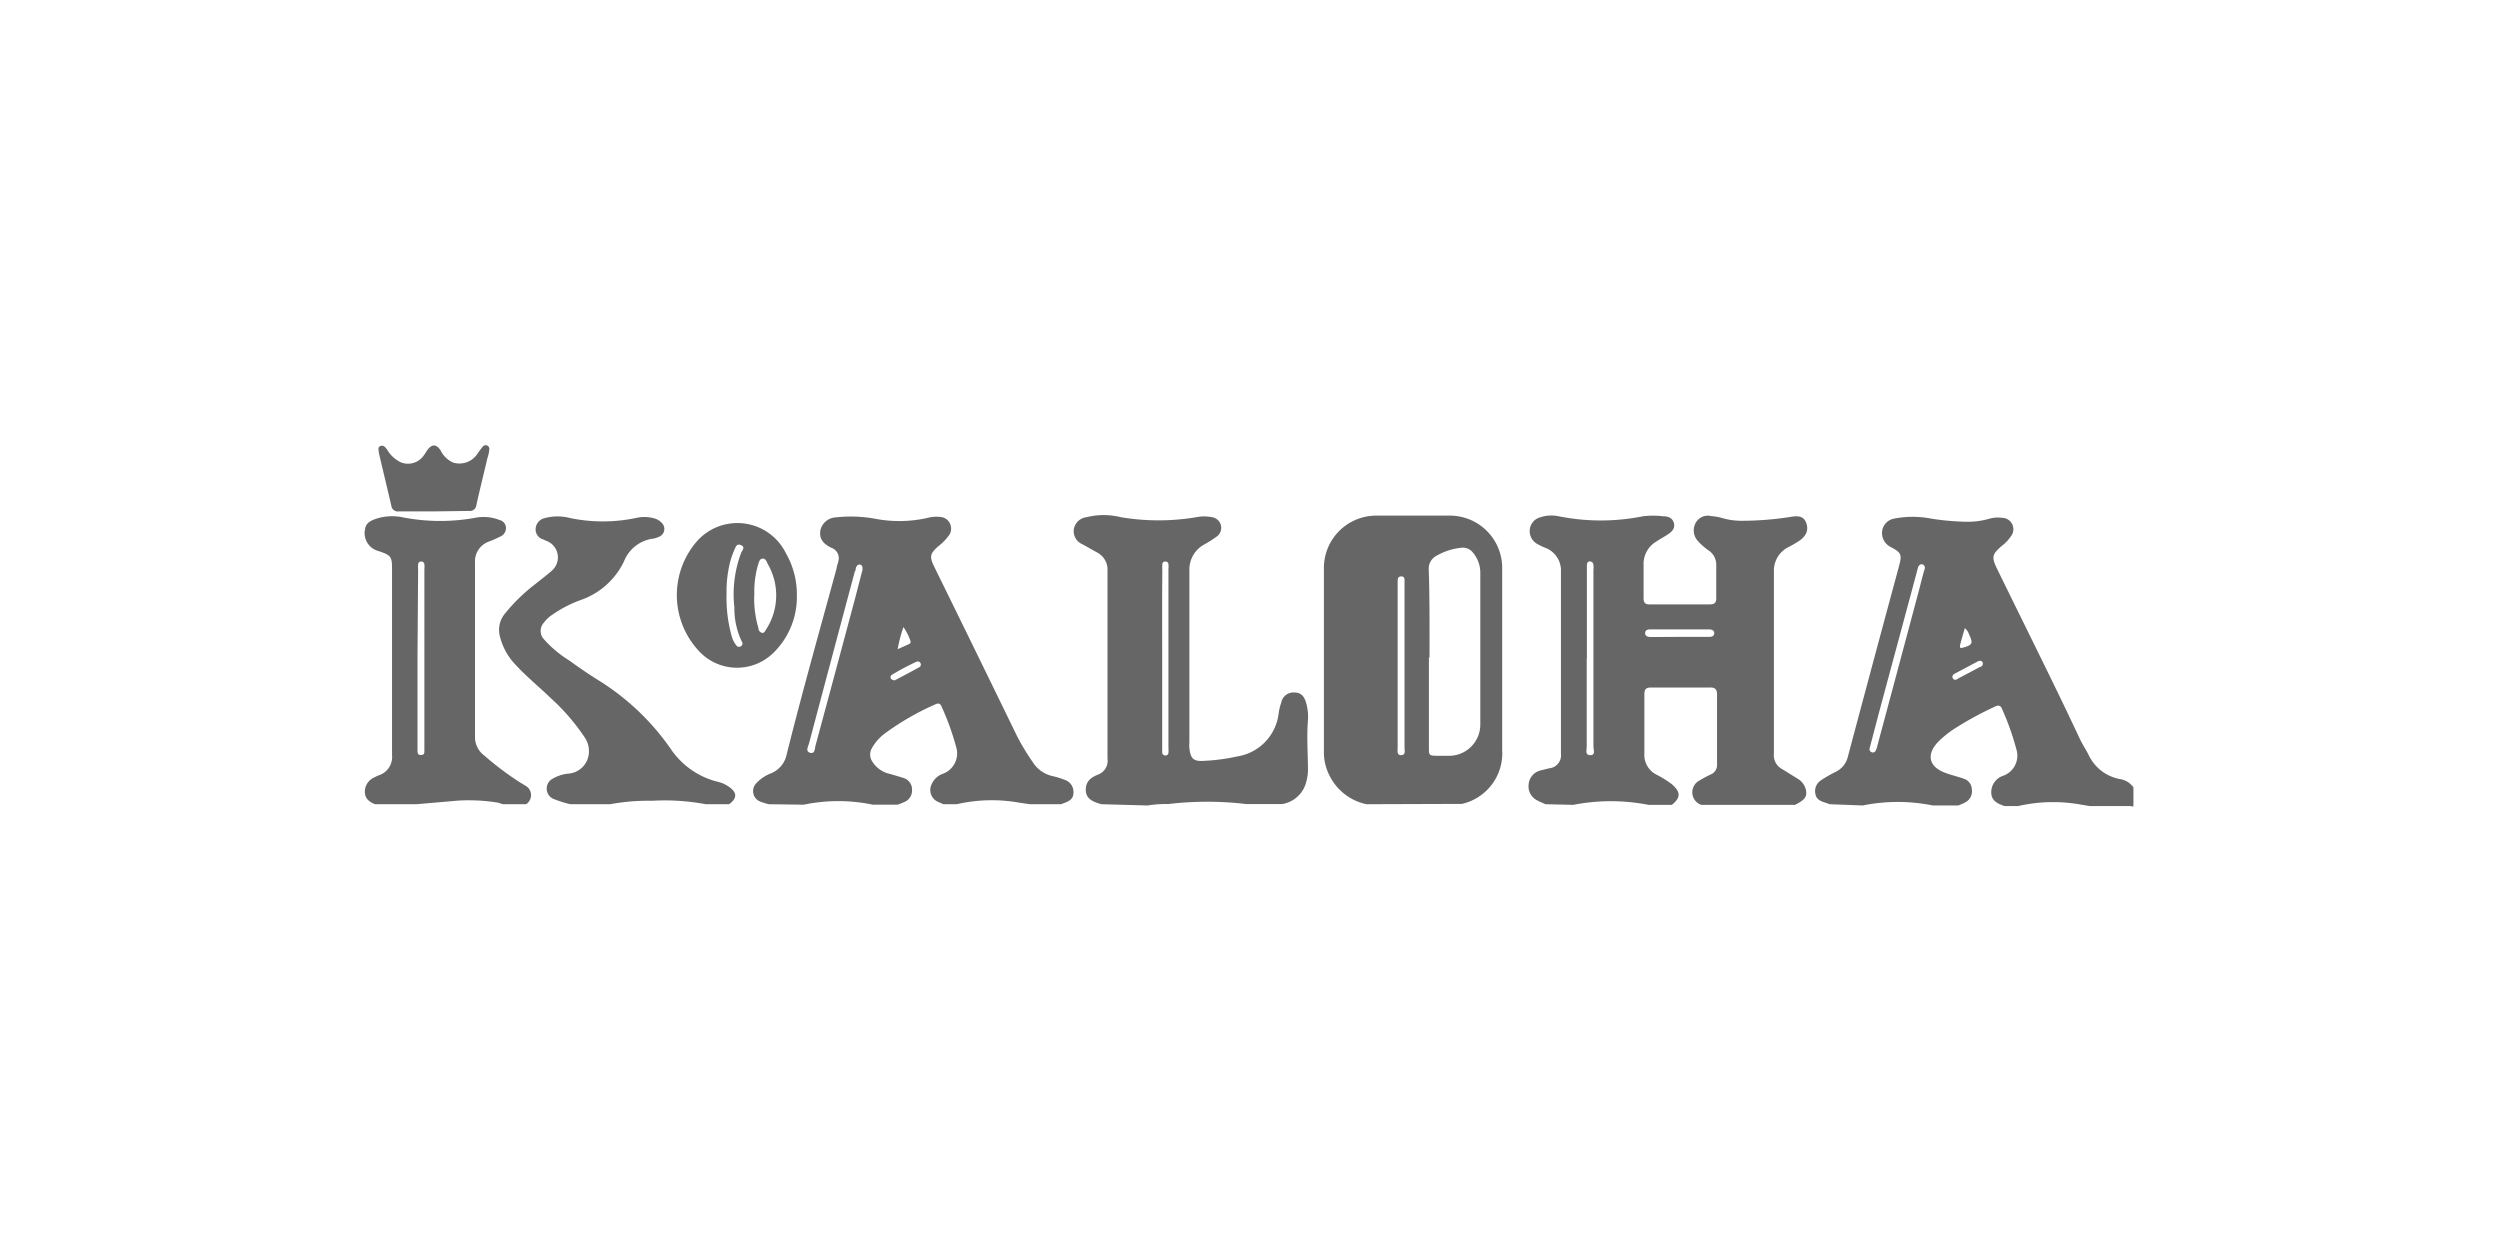
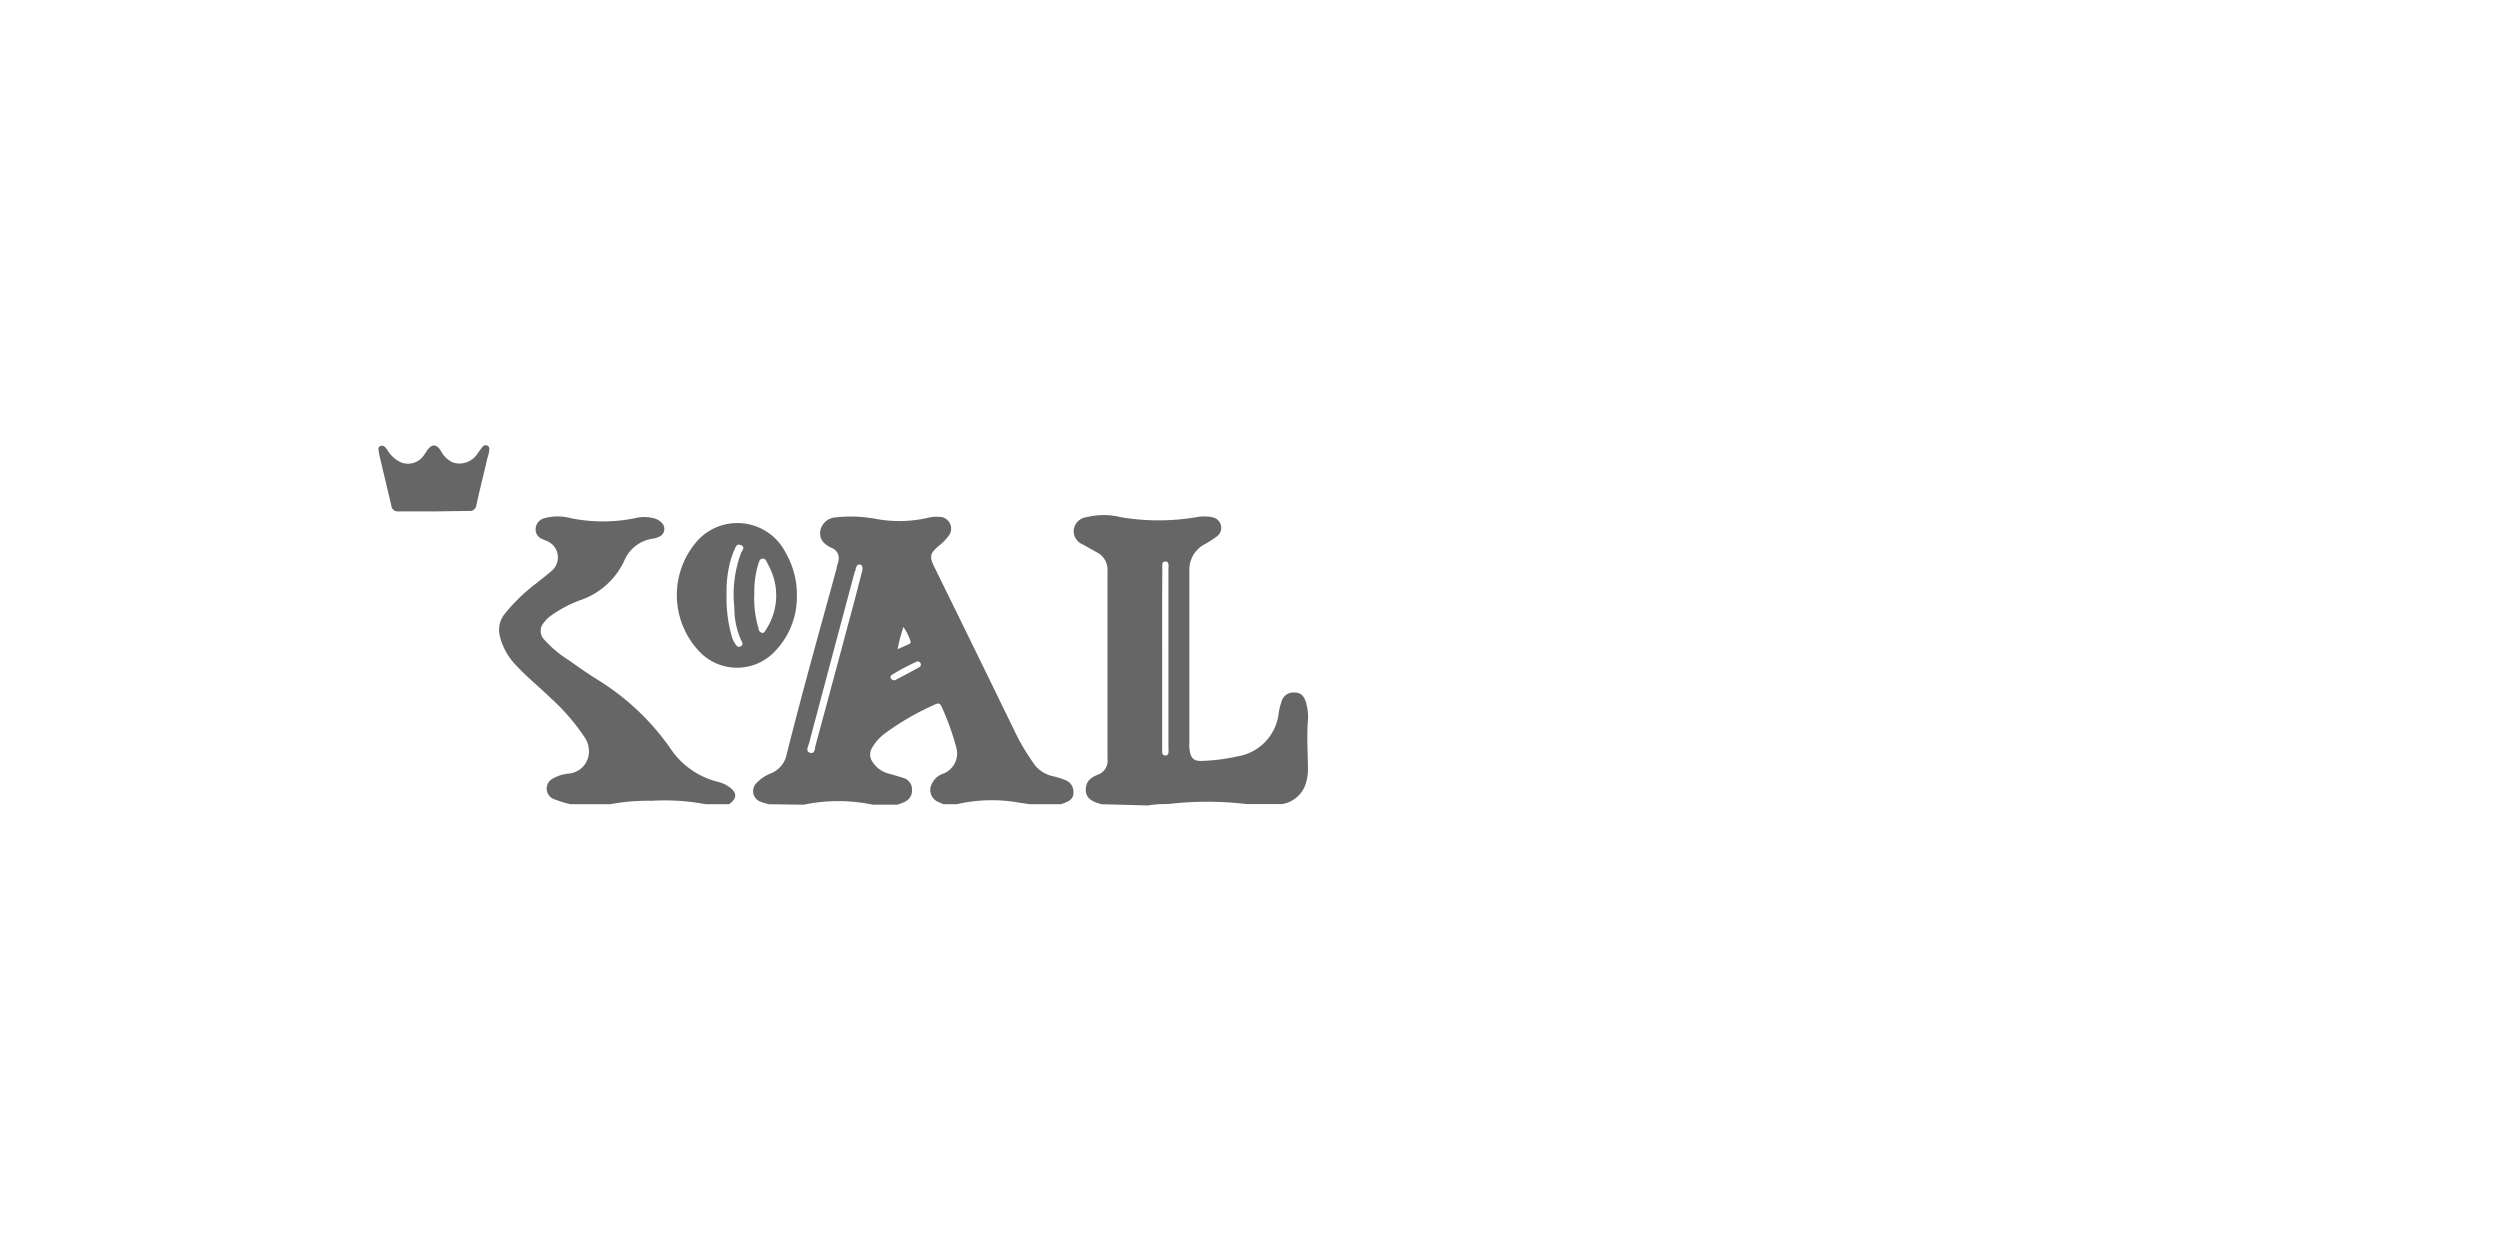
<svg xmlns="http://www.w3.org/2000/svg" viewBox="0 0 160 80">
  <defs>
    <style>.cls-1{fill:none;}.cls-2{fill:#666;}</style>
  </defs>
  <title>koaloha</title>
  <g id="レイヤー_2" data-name="レイヤー 2">
    <g id="レイヤー_1-2" data-name="レイヤー 1">
-       <rect class="cls-1" width="160" height="80" />
-       <path class="cls-2" d="M98.91,51.47c-.17-.08-.35-.15-.52-.24a1,1,0,0,1-.56-1,1,1,0,0,1,.72-.91l.6-.15a.83.83,0,0,0,.75-.93c0-.62,0-1.23,0-1.85,0-3.27,0-6.53,0-9.8a1.55,1.55,0,0,0-1-1.53,3.54,3.54,0,0,1-.52-.25.94.94,0,0,1-.47-.95.91.91,0,0,1,.69-.76,2.25,2.25,0,0,1,1.15-.06,13.69,13.69,0,0,0,5.41,0,5.4,5.4,0,0,1,1.27,0c.31,0,.61.09.7.44s-.14.56-.4.73-.51.3-.76.47a1.66,1.66,0,0,0-.78,1.5c0,.7,0,1.39,0,2.09,0,.29.08.42.4.41h3.83c.29,0,.42-.08.42-.39,0-.72,0-1.44,0-2.17a1.09,1.09,0,0,0-.47-.88,3.74,3.74,0,0,1-.7-.61,1,1,0,0,1-.15-1.16.89.89,0,0,1,1-.44,3.64,3.64,0,0,1,.72.13,4.45,4.45,0,0,0,1.26.17,20.27,20.27,0,0,0,3.11-.25c.57-.1.86,0,1,.42s0,.79-.44,1.1a8,8,0,0,1-.7.41,1.68,1.68,0,0,0-.94,1.57V48.23a1,1,0,0,0,.54,1l1,.62a1.12,1.12,0,0,1,.51.71c.09.42-.07.64-.7.95h-6a.85.85,0,0,1-.09-1.57,6.94,6.94,0,0,1,.71-.38.65.65,0,0,0,.39-.65c0-1.49,0-3,0-4.45,0-.37-.14-.47-.48-.46h-3.72c-.33,0-.45.09-.45.44,0,1.26,0,2.53,0,3.79a1.41,1.41,0,0,0,.76,1.34,6.73,6.73,0,0,1,1,.62c.58.51.57.86,0,1.32H105.5a12.55,12.55,0,0,0-4.81,0Zm2.64-9.34c0,1.88,0,3.76,0,5.65,0,.2-.12.55.23.55s.2-.34.2-.54c0-3.76,0-7.53,0-11.29a2.06,2.06,0,0,0,0-.35.23.23,0,0,0-.23-.22c-.15,0-.18.12-.19.25v6Zm5.91-1.37h1.86c.17,0,.38,0,.39-.23s-.22-.25-.4-.25h-3.63c-.17,0-.38,0-.39.23s.21.26.39.26Z" />
-       <path class="cls-2" d="M117.11,51.47l-.32-.11c-.31-.09-.56-.23-.61-.57a.83.83,0,0,1,.36-.85,8.78,8.78,0,0,1,.94-.54,1.45,1.45,0,0,0,.79-1q1.62-6.08,3.26-12.14c.21-.78.16-.89-.54-1.26a1,1,0,0,1-.54-.95.94.94,0,0,1,.73-.85,6.18,6.18,0,0,1,2.46,0,16.54,16.54,0,0,0,2.11.19,5,5,0,0,0,1.49-.17,2,2,0,0,1,.88-.08.73.73,0,0,1,.58,1.18,2.49,2.49,0,0,1-.59.62c-.62.54-.66.71-.3,1.46,1.1,2.25,2.21,4.49,3.31,6.74.68,1.39,1.35,2.78,2,4.17.16.33.37.65.55,1a2.77,2.77,0,0,0,2,1.55,1.3,1.3,0,0,1,.87.53c0,.33,0,.65,0,1s0,.2-.2.2h-2.59l-.6-.1a10,10,0,0,0-4,.1h-.85c-.43-.14-.85-.33-.86-.86a1.11,1.11,0,0,1,.79-1.09h0a1.37,1.37,0,0,0,.82-1.68,17,17,0,0,0-.92-2.59c-.11-.28-.28-.23-.49-.13a21.52,21.52,0,0,0-2.45,1.33,6.39,6.39,0,0,0-1.12.88c-.8.81-.64,1.61.4,2a4.5,4.5,0,0,0,.48.16c.25.08.5.14.74.23a.74.74,0,0,1,.51.7.79.79,0,0,1-.42.81,3.62,3.62,0,0,1-.45.2h-1.63a11.31,11.31,0,0,0-4.49,0Zm6.08-15.1a.23.23,0,0,0-.18-.26c-.14,0-.21.08-.25.19a2.5,2.5,0,0,0-.07.26c-.82,3.06-1.65,6.12-2.47,9.18l-.54,2.06c-.05.15-.05.3.13.35s.24-.1.29-.24a1.21,1.21,0,0,0,.05-.18q1.29-4.8,2.57-9.6C122.88,37.56,123,37,123.19,36.37Zm3.71,6.1c0-.18-.17-.22-.32-.14l-1.47.78c-.12.06-.21.17-.12.31s.22.09.34,0l1.36-.72C126.8,42.67,126.9,42.61,126.9,42.47Zm-1.15-2.27c-.12.4-.22.75-.31,1.11,0,.17,0,.18.19.14.61-.17.66-.28.39-.85A.88.88,0,0,0,125.75,40.2Z" />
      <path class="cls-2" d="M49.2,51.47a4.48,4.48,0,0,1-.52-.16.72.72,0,0,1-.26-1.2,2.53,2.53,0,0,1,.93-.62,1.66,1.66,0,0,0,1-1.22c1-4,2.13-8,3.2-11.92,0-.14.08-.28.1-.42a.7.7,0,0,0-.44-.87c-.59-.29-.79-.62-.7-1.15a1.07,1.07,0,0,1,1-.8,8.73,8.73,0,0,1,2.5.09,8.19,8.19,0,0,0,3.38-.06,2,2,0,0,1,.73-.06.75.75,0,0,1,.57,1.24,3.34,3.34,0,0,1-.65.65c-.52.46-.56.66-.26,1.28q2.67,5.43,5.32,10.88a14.55,14.55,0,0,0,1,1.65,2,2,0,0,0,1.26.89,5,5,0,0,1,.78.24.81.81,0,0,1,.56.84c0,.39-.3.54-.61.65l-.18.07h-2l-.68-.1a10,10,0,0,0-4,.1h-.85l-.32-.14a.83.83,0,0,1-.44-1.13,1.24,1.24,0,0,1,.67-.66,1.39,1.39,0,0,0,.89-1.78,16.39,16.39,0,0,0-.92-2.54c-.08-.2-.2-.24-.4-.14a16.92,16.92,0,0,0-3.2,1.84,3,3,0,0,0-.88,1,.81.81,0,0,0,0,.74,1.78,1.78,0,0,0,1.21.88c.3.09.6.17.89.27a.76.76,0,0,1,.49.72.8.8,0,0,1-.43.77,4.34,4.34,0,0,1-.5.2H55.86a10.79,10.79,0,0,0-4.42,0Zm6-15c0-.17,0-.29-.14-.33s-.22.06-.27.17,0,.17-.08.26q-1.47,5.49-2.93,11c-.06.21-.25.52.07.61s.29-.29.35-.49q1.27-4.69,2.53-9.41Zm2,7.07h.07c.54-.29,1.07-.56,1.6-.86a.2.2,0,0,0-.19-.34,14.43,14.43,0,0,0-1.6.85.17.17,0,0,0-.06.24A.2.2,0,0,0,57.18,43.52Zm.27-2,.71-.32a.15.15,0,0,0,.08-.22,3.56,3.56,0,0,0-.44-.87A9.37,9.37,0,0,0,57.45,41.55Z" />
-       <path class="cls-2" d="M87.45,51.47a3.43,3.43,0,0,1-2.36-1.83,3.24,3.24,0,0,1-.36-1.49c0-3.92,0-7.84,0-11.76A3.35,3.35,0,0,1,88.12,33h4.64a3.35,3.35,0,0,1,3.38,3.41V48a3.32,3.32,0,0,1-2.58,3.45l-.14,0Zm4-9.39v5.77c0,.49,0,.51.53.52h.7a2,2,0,0,0,2.06-2c0-3.22,0-6.45,0-9.67a2,2,0,0,0-.47-1.33.82.82,0,0,0-.78-.31,4,4,0,0,0-1.54.5.93.93,0,0,0-.51.88C91.5,38.28,91.49,40.18,91.49,42.08Zm-1.56.57V37.19c0-.15,0-.31-.22-.3s-.21.16-.22.31V47.85c0,.19-.07.49.23.48s.21-.31.21-.5Z" />
      <path class="cls-2" d="M70.49,51.47c-.48-.14-1-.31-1-.92s.41-.83.84-1a.94.94,0,0,0,.55-1q0-6,0-12a1.24,1.24,0,0,0-.68-1.2l-.91-.51a.91.91,0,0,1-.57-.93.93.93,0,0,1,.82-.81,4.51,4.51,0,0,1,2.19,0,14.56,14.56,0,0,0,4.84,0,2.59,2.59,0,0,1,1,0,.7.7,0,0,1,.57.52.69.69,0,0,1-.27.72,7.34,7.34,0,0,1-.75.48,1.83,1.83,0,0,0-1,1.69c0,3.67,0,7.33,0,11a2,2,0,0,0,0,.35c.07.73.29.89,1,.83a12,12,0,0,0,2.07-.28,3.16,3.16,0,0,0,2.65-2.8,3.53,3.53,0,0,1,.16-.64.79.79,0,0,1,.84-.65c.4,0,.63.21.76.69a3.23,3.23,0,0,1,.11,1.07c-.09,1.08,0,2.17,0,3.25a3.18,3.18,0,0,1-.17.91,1.91,1.91,0,0,1-1.48,1.22H79.94l-.18,0a21.08,21.08,0,0,0-5,0,7,7,0,0,0-1.3.09Zm3.89-9.37c0,1.89,0,3.79,0,5.69,0,.12,0,.25,0,.38a.2.2,0,0,0,.22.18.18.18,0,0,0,.18-.17,1.62,1.62,0,0,0,0-.31V36.42a1.62,1.62,0,0,0,0-.31.18.18,0,0,0-.21-.17.17.17,0,0,0-.18.17,2.36,2.36,0,0,0,0,.38C74.37,38.36,74.38,40.23,74.38,42.1Z" />
-       <path class="cls-2" d="M24,51.47c-.36-.15-.65-.35-.65-.81a1,1,0,0,1,.64-.92,1.43,1.43,0,0,1,.28-.13,1.23,1.23,0,0,0,.82-1.29c0-3.93,0-7.85,0-11.77,0-.91,0-1-.89-1.29a1.18,1.18,0,0,1-.83-1.42c.05-.35.31-.49.59-.6a3.32,3.32,0,0,1,1.87-.12,12.54,12.54,0,0,0,4.69,0,2.77,2.77,0,0,1,1.45.16.53.53,0,0,1,.41.46.59.59,0,0,1-.32.58c-.24.12-.48.23-.74.33A1.34,1.34,0,0,0,30.4,36V47.22A1.47,1.47,0,0,0,31,48.36a19.28,19.28,0,0,0,2.29,1.72l.33.2a.69.69,0,0,1,.05,1.19H32.24c-.13,0-.25-.08-.37-.1a11.64,11.64,0,0,0-2.57-.13l-2.64.23Zm2.72-9.37V48c0,.16,0,.34.24.32s.19-.17.2-.32V36.46a2,2,0,0,0,0-.35.19.19,0,0,0-.22-.17.18.18,0,0,0-.18.17,2.42,2.42,0,0,0,0,.38Z" />
      <path class="cls-2" d="M36.5,51.47a7.33,7.33,0,0,1-1-.31.72.72,0,0,1-.1-1.34,2.42,2.42,0,0,1,1-.31,1.42,1.42,0,0,0,1.29-1.33,1.57,1.57,0,0,0-.28-1,13.29,13.29,0,0,0-2.14-2.48c-.74-.72-1.55-1.37-2.25-2.13A4,4,0,0,1,32,40.75a1.63,1.63,0,0,1,.3-1.46,11.42,11.42,0,0,1,2-1.94c.33-.27.67-.52,1-.81a1.13,1.13,0,0,0-.37-1.94l-.17-.08a.66.66,0,0,1-.48-.67.74.74,0,0,1,.58-.69,3.18,3.18,0,0,1,1.65,0,10.36,10.36,0,0,0,4.15,0,2.35,2.35,0,0,1,1.15,0,1.06,1.06,0,0,1,.56.32.54.54,0,0,1-.21.88,1.35,1.35,0,0,1-.34.11,2.33,2.33,0,0,0-1.89,1.47,4.82,4.82,0,0,1-2.79,2.47,7.94,7.94,0,0,0-1.89,1,2,2,0,0,0-.44.44.78.78,0,0,0,0,1.06,7.27,7.27,0,0,0,1.62,1.36c.61.44,1.23.87,1.86,1.26a15.72,15.72,0,0,1,4.61,4.36A5.12,5.12,0,0,0,46,50.05a2,2,0,0,1,.66.31c.53.37.52.74,0,1.11H45.17a14.19,14.19,0,0,0-3.44-.22,13.35,13.35,0,0,0-2.68.22Z" />
      <path class="cls-2" d="M51,38.11a5,5,0,0,1-1.49,3.66,3.32,3.32,0,0,1-4.68,0,5.25,5.25,0,0,1-.26-7.09,3.46,3.46,0,0,1,5.73.73A5.3,5.3,0,0,1,51,38.11Zm-2.73,0a6.71,6.71,0,0,0,.27,2.09c0,.13.08.26.22.3s.2-.1.26-.2a4,4,0,0,0,.13-4.18c-.08-.15-.14-.39-.35-.37s-.24.28-.3.45A6.14,6.14,0,0,0,48.28,38.11ZM46.5,38a9.2,9.2,0,0,0,.32,2.69,1.65,1.65,0,0,0,.31.62.2.2,0,0,0,.27.06.2.2,0,0,0,.08-.3A4.93,4.93,0,0,1,47,38.88a7.54,7.54,0,0,1,.43-3.49c.07-.17.29-.37,0-.5s-.35.13-.43.3a5.41,5.41,0,0,0-.27.77A7.74,7.74,0,0,0,46.5,38Z" />
      <path class="cls-2" d="M27.77,32.73H25.52a.42.42,0,0,1-.48-.39c-.26-1.11-.53-2.23-.79-3.34,0-.16-.11-.36.09-.45s.33.08.44.23a2,2,0,0,0,.9.82,1.23,1.23,0,0,0,1.46-.48,2.9,2.9,0,0,0,.19-.29c.3-.42.59-.43.87,0a1.64,1.64,0,0,0,.79.77A1.37,1.37,0,0,0,30.58,29c.1-.14.21-.29.33-.43a.23.23,0,0,1,.28-.05.22.22,0,0,1,.12.26c0,.21-.09.43-.14.64-.23,1-.47,1.93-.68,2.9a.42.42,0,0,1-.48.38Z" />
    </g>
  </g>
</svg>